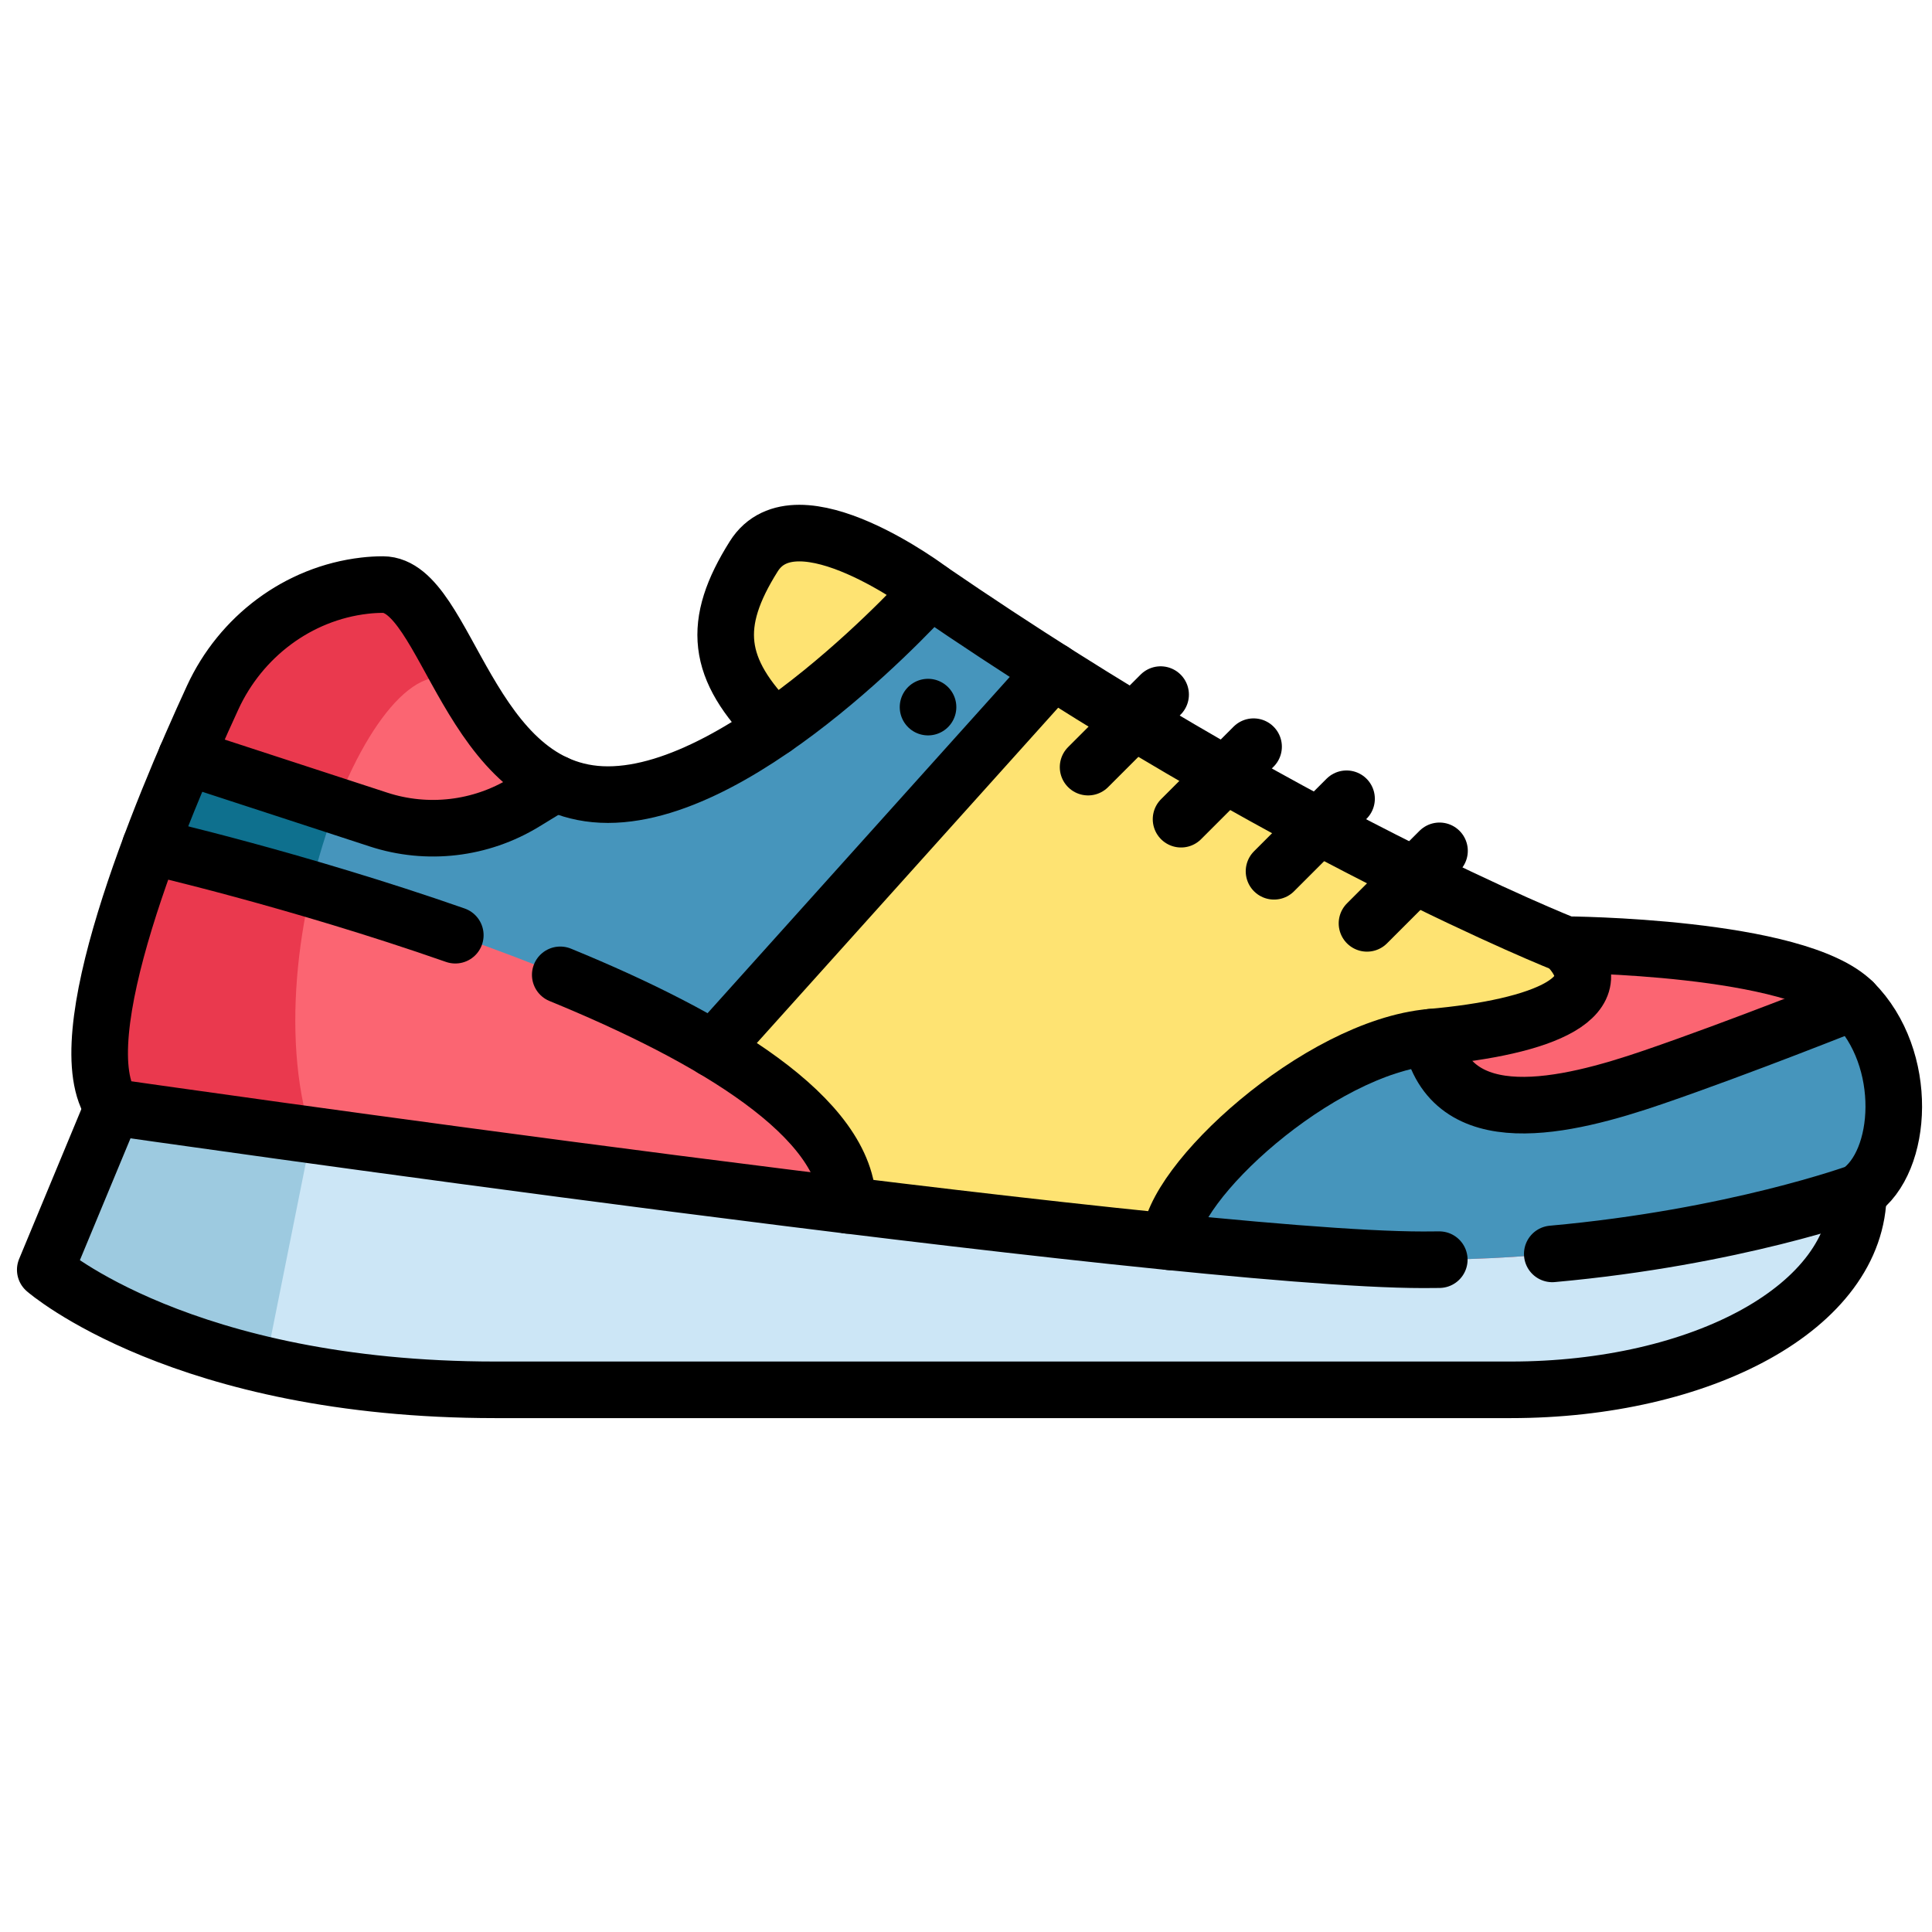
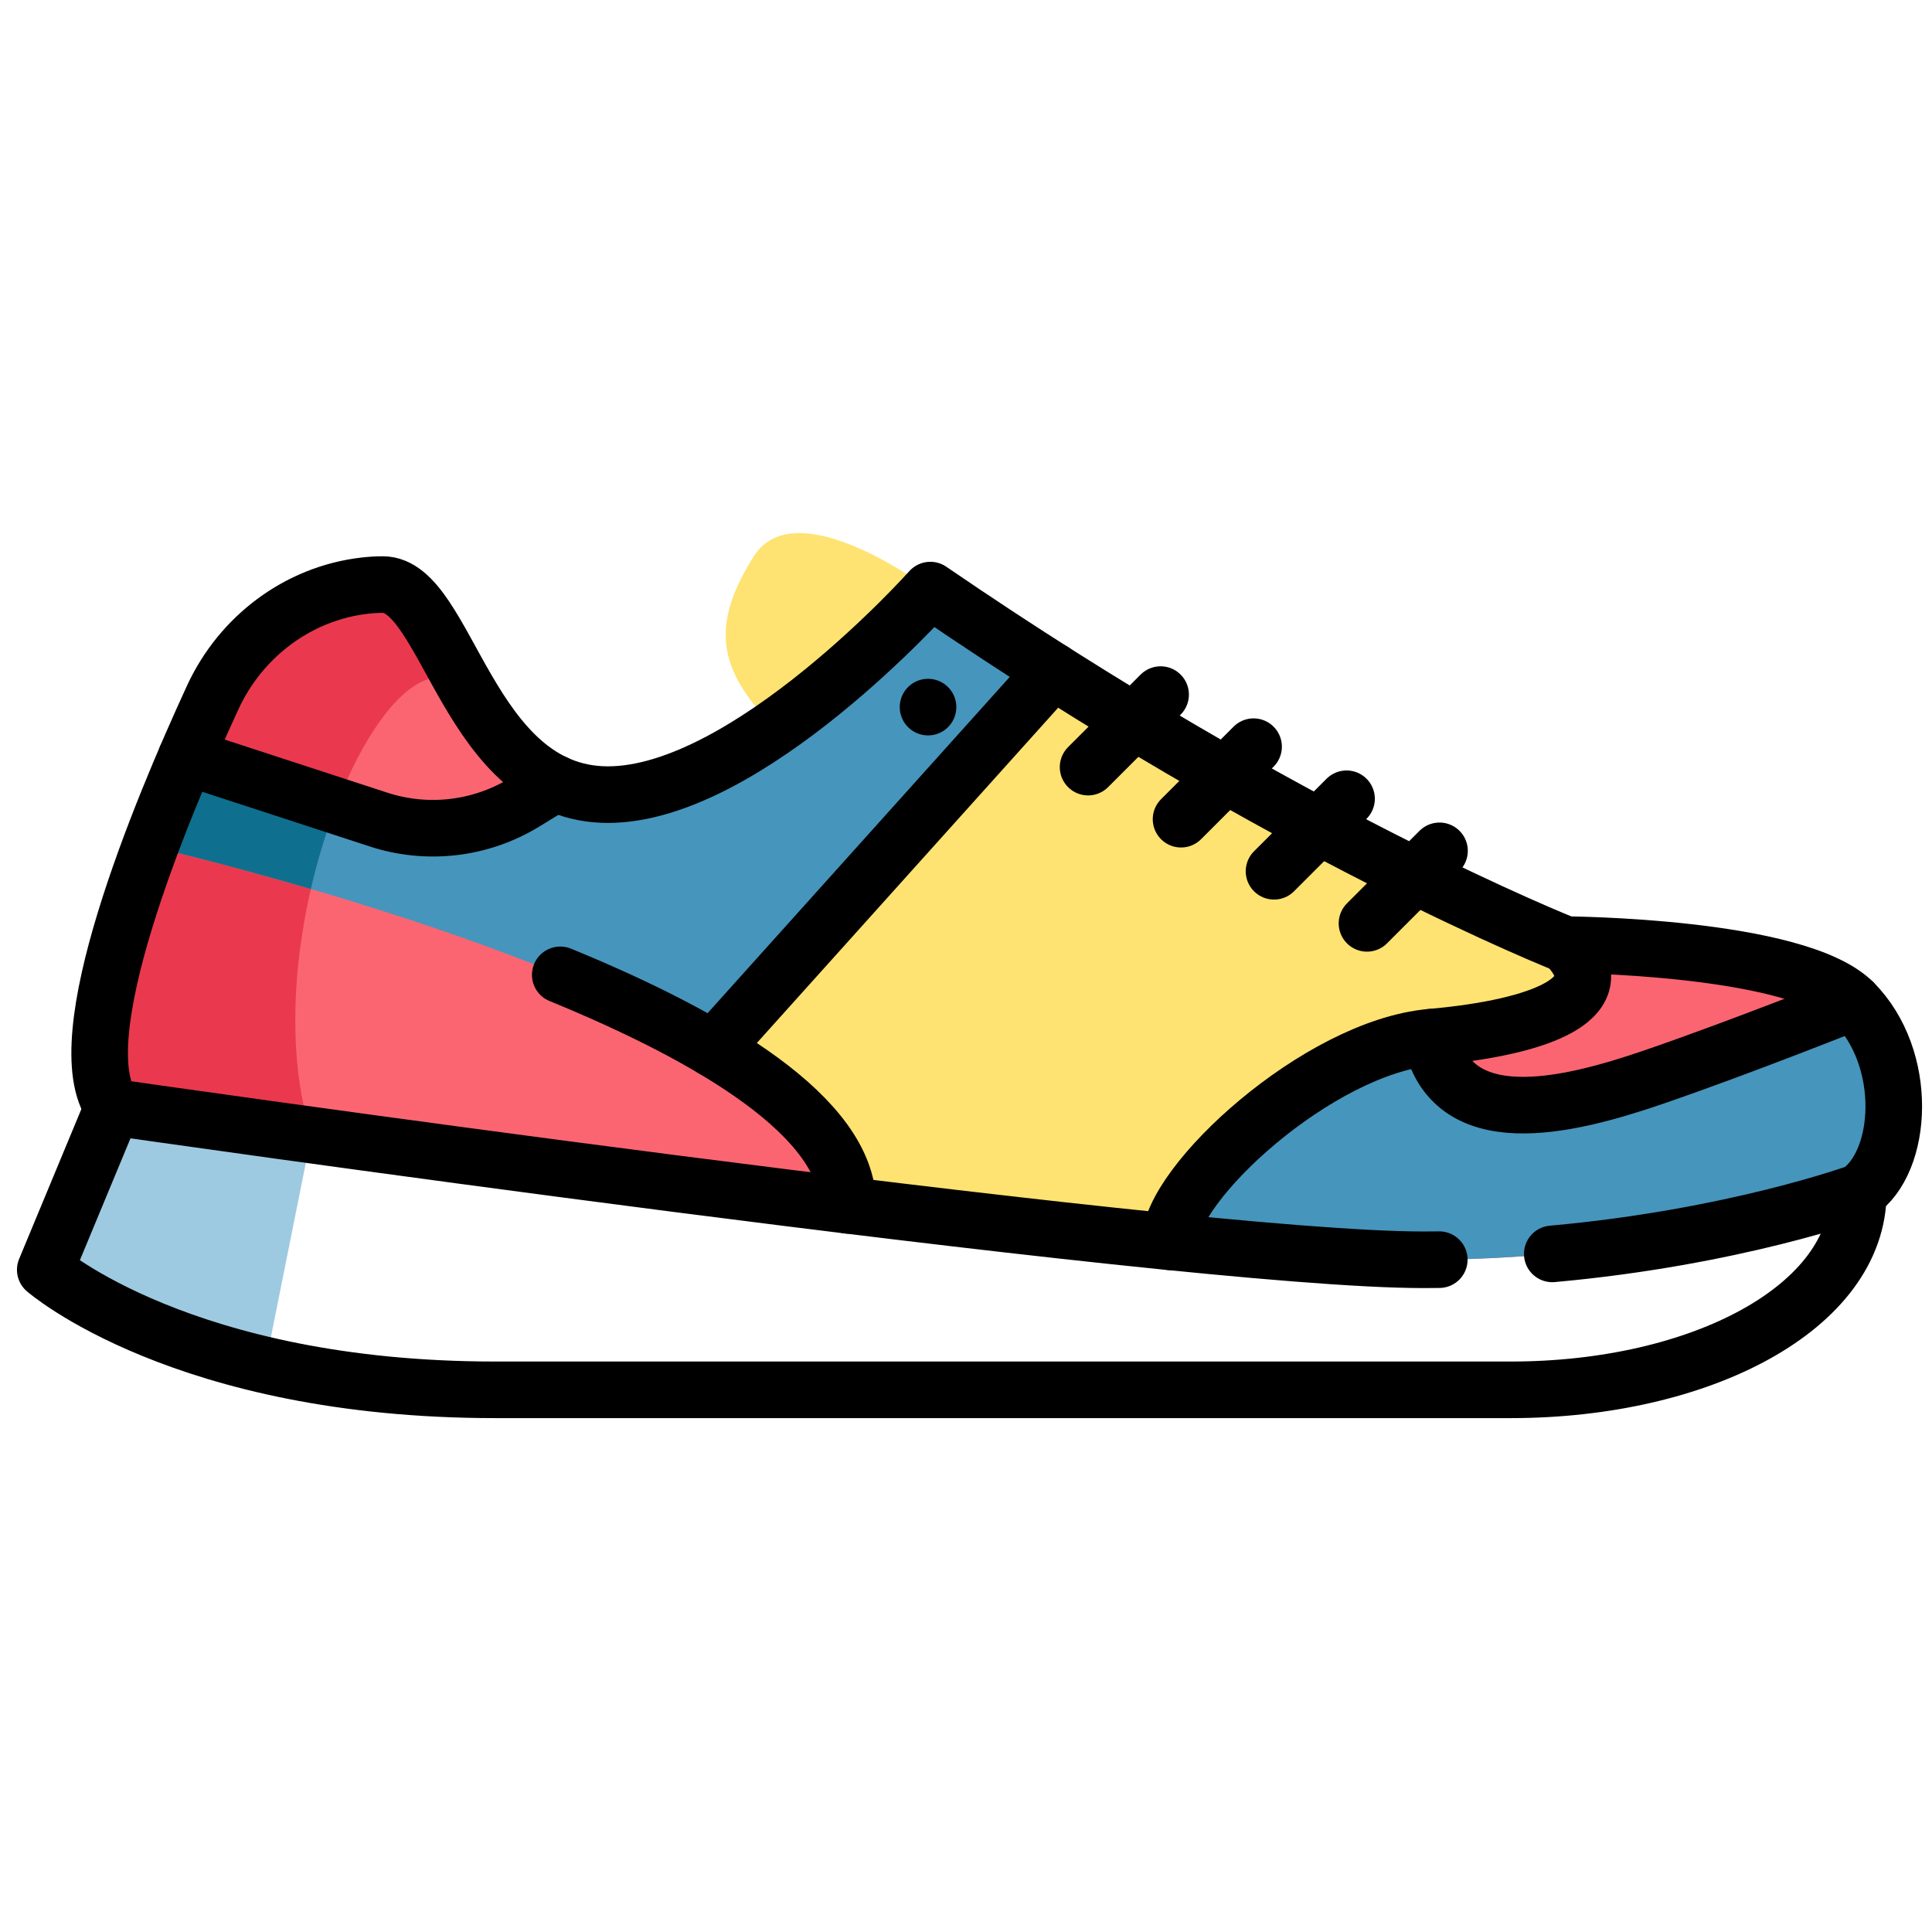
<svg xmlns="http://www.w3.org/2000/svg" version="1.1" id="svg5781" width="682.667" height="682.667" viewBox="0 0 682.667 682.667">
  <defs id="defs5785">
    <clipPath clipPathUnits="userSpaceOnUse" id="clipPath5795">
      <path d="M 0,512 H 512 V 0 H 0 Z" id="path5793" />
    </clipPath>
  </defs>
  <g id="g5787" transform="matrix(1.333,0,0,-1.333,0,682.667)">
    <g id="g5789">
      <g id="g5791" clip-path="url(#clipPath5795)">
        <g id="g5797" transform="translate(246.609,355.714)">
          <path d="M 0,0 C 0,0 -35.525,26.85 -46.795,8.952 -58.064,-8.946 -56.827,-20.845 -41.223,-36.45" style="fill:#fee372;fill-opacity:1;fill-rule:nonzero;stroke:none" id="path5799" />
        </g>
        <g id="g5801" transform="translate(492.598,196.084)">
-           <path d="m 0,0 c 0,-30.49 -41.763,-52.364 -92.144,-52.364 h -269.135 c -24.214,0 -44.459,2.717 -60.992,6.562 -40.064,9.309 -58.326,25.251 -58.326,25.251 l 17.896,43.096 44.032,-2.147 z" style="fill:#cce6f6;fill-opacity:1;fill-rule:nonzero;stroke:none" id="path5803" />
-         </g>
+           </g>
        <g id="g5805" transform="translate(492.598,196.084)">
          <path d="m 0,0 c 0,0 -49.048,-17.896 -115.34,-17.896 -48.213,0 -210.047,21.396 -294.712,33.065 -31.753,4.365 -52.649,7.376 -52.649,7.376 -12.707,17.591 12.401,78.022 26.482,108.595 7.437,16.125 22.586,27.601 40.227,29.656 1.638,0.193 3.265,0.295 4.884,0.295 8.891,0 14.609,-14.833 23.165,-29.178 8.017,-13.47 18.526,-26.503 36.493,-26.503 37.124,0 85.46,54.216 85.46,54.216 94.941,-65.041 168.435,-93.995 168.435,-93.995 0,0 61.318,-0.336 76.233,-15.251 C 13.592,35.466 11.903,7.956 0,0" style="fill:#fb6572;fill-opacity:1;fill-rule:nonzero;stroke:none" id="path5807" />
        </g>
        <g id="g5809" transform="translate(82.546,211.254)">
          <path d="m 0,0 -12.219,-60.971 c -40.064,9.309 -58.326,25.251 -58.326,25.251 L -52.649,7.376 -8.617,5.229 Z" style="fill:#9dcae0;fill-opacity:1;fill-rule:nonzero;stroke:none" id="path5811" />
        </g>
        <g id="g5813" transform="translate(124.654,327.998)">
          <path d="m 0,0 c -20.397,25.658 -59.292,-62.66 -42.108,-116.744 -31.753,4.365 -52.65,7.376 -52.65,7.376 -12.707,17.591 12.402,78.022 26.483,108.595 7.436,16.125 22.586,27.601 40.226,29.656 1.638,0.193 3.266,0.295 4.884,0.295 C -14.273,29.178 -8.556,14.345 0,0" style="fill:#ea394e;fill-opacity:1;fill-rule:nonzero;stroke:none" id="path5815" />
        </g>
        <g id="g5817" transform="translate(279.143,334.244)">
          <path d="m 0,0 -90.058,-100.201 c -30.48,18.099 -74.379,32.963 -106.681,42.434 -24.285,7.122 -42.018,11.212 -42.557,11.334 3.082,8.261 6.379,16.339 9.553,23.705 l 39.719,-12.972 11.221,-3.662 c 12.931,-4.222 27.062,-2.564 38.67,4.527 l 8.281,5.057 c 4.07,-1.872 8.648,-2.972 13.857,-2.972 37.124,0 85.46,54.216 85.46,54.216 C -21.364,13.816 -10.489,6.664 0,0" style="fill:#4695bc;fill-opacity:1;fill-rule:nonzero;stroke:none" id="path5819" />
        </g>
        <g id="g5821" transform="translate(492.609,196.088)">
          <path d="m 0,0 c 0,0 -49.058,-17.896 -115.35,-17.896 -14.171,0 -38.161,1.852 -67.135,4.751 v 0.011 c 0,15.362 39.29,51.591 69.12,54.236 5.31,-25.852 35.801,-18.557 59.008,-10.601 C -31.162,38.457 -1.332,50.38 -1.332,50.38 13.582,35.466 11.894,7.956 0,0" style="fill:#4695bc;fill-opacity:1;fill-rule:nonzero;stroke:none" id="path5823" />
        </g>
        <g id="g5825" transform="translate(89.118,298.544)">
          <path d="m 0,0 c -2.625,-6.796 -4.925,-14.264 -6.715,-22.067 -24.285,7.122 -42.017,11.212 -42.556,11.334 3.082,8.261 6.378,16.339 9.552,23.705 z" style="fill:#0e708e;fill-opacity:1;fill-rule:nonzero;stroke:none" id="path5827" />
        </g>
        <g id="g5829" transform="translate(379.244,237.19)">
          <path d="m 0,0 c -29.83,-2.646 -69.12,-38.874 -69.12,-54.236 v -0.011 c -25.669,2.585 -55.244,5.993 -85.348,9.676 0,14.884 -14.639,28.924 -35.689,41.417 v 0.01 L -100.1,97.057 C -21.416,47.074 35.801,24.529 35.801,24.529 49.719,10.611 29.84,2.655 0,0" style="fill:#fee372;fill-opacity:1;fill-rule:nonzero;stroke:none" id="path5831" />
        </g>
        <g id="g5833" transform="translate(29.895,218.627)">
          <path d="m 0,0 -17.898,-43.089 c 0,0 36.459,-31.819 119.322,-31.819 h 269.138 c 50.38,0 92.143,21.876 92.143,52.369" style="fill:none;stroke:#000000;stroke-width:15;stroke-linecap:round;stroke-linejoin:round;stroke-miterlimit:10;stroke-dasharray:none;stroke-opacity:1" id="path5835" />
        </g>
        <g id="g5837" transform="translate(224.769,192.62)">
          <path d="M 0,0 C 0,23.33 -36.01,44.61 -76.26,61.1" style="fill:none;stroke:#000000;stroke-width:15;stroke-linecap:round;stroke-linejoin:round;stroke-miterlimit:10;stroke-dasharray:none;stroke-opacity:1" id="path5839" />
        </g>
        <g id="g5841" transform="translate(120.69,264.229)">
-           <path d="M 0,0 C -42.061,14.7 -80.851,23.58 -80.851,23.58" style="fill:none;stroke:#000000;stroke-width:15;stroke-linecap:round;stroke-linejoin:round;stroke-miterlimit:10;stroke-dasharray:none;stroke-opacity:1" id="path5843" />
-         </g>
+           </g>
        <g id="g5845" transform="translate(49.386,311.514)">
          <path d="m 0,0 50.95,-16.631 c 12.931,-4.221 27.061,-2.567 38.668,4.526 l 8.282,5.061" style="fill:none;stroke:#000000;stroke-width:15;stroke-linecap:round;stroke-linejoin:round;stroke-miterlimit:10;stroke-dasharray:none;stroke-opacity:1" id="path5847" />
        </g>
        <g id="g5849" transform="translate(279.142,334.247)">
          <path d="M 0,0 -90.056,-100.212" style="fill:none;stroke:#000000;stroke-width:15;stroke-linecap:round;stroke-linejoin:round;stroke-miterlimit:10;stroke-dasharray:none;stroke-opacity:1" id="path5851" />
        </g>
        <g id="g5853" transform="translate(415.041,261.716)">
          <path d="m 0,0 c 13.921,-13.921 -5.966,-21.876 -35.796,-24.527 -29.831,-2.652 -69.131,-38.879 -69.131,-54.242" style="fill:none;stroke:#000000;stroke-width:15;stroke-linecap:round;stroke-linejoin:round;stroke-miterlimit:10;stroke-dasharray:none;stroke-opacity:1" id="path5855" />
        </g>
        <g id="g5857" transform="translate(379.245,237.189)">
          <path d="M 0,0 C 5.303,-25.854 35.796,-18.562 58.998,-10.606 82.199,-2.652 112.03,9.28 112.03,9.28" style="fill:none;stroke:#000000;stroke-width:15;stroke-linecap:round;stroke-linejoin:round;stroke-miterlimit:10;stroke-dasharray:none;stroke-opacity:1" id="path5859" />
        </g>
        <g id="g5861" transform="translate(288.427,308.782)">
          <path d="M 0,0 19.225,19.224" style="fill:none;stroke:#000000;stroke-width:15;stroke-linecap:round;stroke-linejoin:round;stroke-miterlimit:10;stroke-dasharray:none;stroke-opacity:1" id="path5863" />
        </g>
        <g id="g5865" transform="translate(313.07,294.978)">
          <path d="M 0,0 19.225,19.224" style="fill:none;stroke:#000000;stroke-width:15;stroke-linecap:round;stroke-linejoin:round;stroke-miterlimit:10;stroke-dasharray:none;stroke-opacity:1" id="path5867" />
        </g>
        <g id="g5869" transform="translate(337.714,281.173)">
          <path d="M 0,0 19.225,19.224" style="fill:none;stroke:#000000;stroke-width:15;stroke-linecap:round;stroke-linejoin:round;stroke-miterlimit:10;stroke-dasharray:none;stroke-opacity:1" id="path5871" />
        </g>
        <g id="g5873" transform="translate(362.358,267.368)">
          <path d="M 0,0 19.224,19.224" style="fill:none;stroke:#000000;stroke-width:15;stroke-linecap:round;stroke-linejoin:round;stroke-miterlimit:10;stroke-dasharray:none;stroke-opacity:1" id="path5875" />
        </g>
        <g id="g5877" transform="translate(246.001,324.692)">
          <path d="M 0,0 V 0" style="fill:none;stroke:#000000;stroke-width:15;stroke-linecap:round;stroke-linejoin:round;stroke-miterlimit:10;stroke-dasharray:none;stroke-opacity:1" id="path5879" />
        </g>
        <g id="g5881" transform="translate(246.609,355.714)">
-           <path d="M 0,0 C 0,0 -35.525,26.85 -46.795,8.952 -58.064,-8.946 -56.827,-20.845 -41.223,-36.45" style="fill:none;stroke:#000000;stroke-width:15;stroke-linecap:round;stroke-linejoin:round;stroke-miterlimit:10;stroke-dasharray:none;stroke-opacity:1" id="path5883" />
-         </g>
+           </g>
        <g id="g5885" transform="translate(411.47,179.75)">
          <path d="M 0,0 C 48.28,4.35 81.13,16.34 81.13,16.34 93.03,24.3 94.721,51.8 79.811,66.72 64.891,81.64 3.57,81.97 3.57,81.97 c 0,0 -73.49,28.95 -168.429,93.99 0,0 -48.341,-54.22 -85.46,-54.22 -37.12,0 -42.431,55.68 -59.66,55.68 -1.621,0 -3.25,-0.1 -4.88,-0.29 -17.641,-2.05 -32.801,-13.53 -40.231,-29.65 -14.08,-30.57 -39.189,-91.01 -26.479,-108.6 0,0 281.069,-40.44 347.359,-40.44 1.431,0 2.851,0.01 4.26,0.03" style="fill:none;stroke:#000000;stroke-width:15;stroke-linecap:round;stroke-linejoin:round;stroke-miterlimit:10;stroke-dasharray:none;stroke-opacity:1" id="path5887" />
        </g>
      </g>
    </g>
  </g>
</svg>